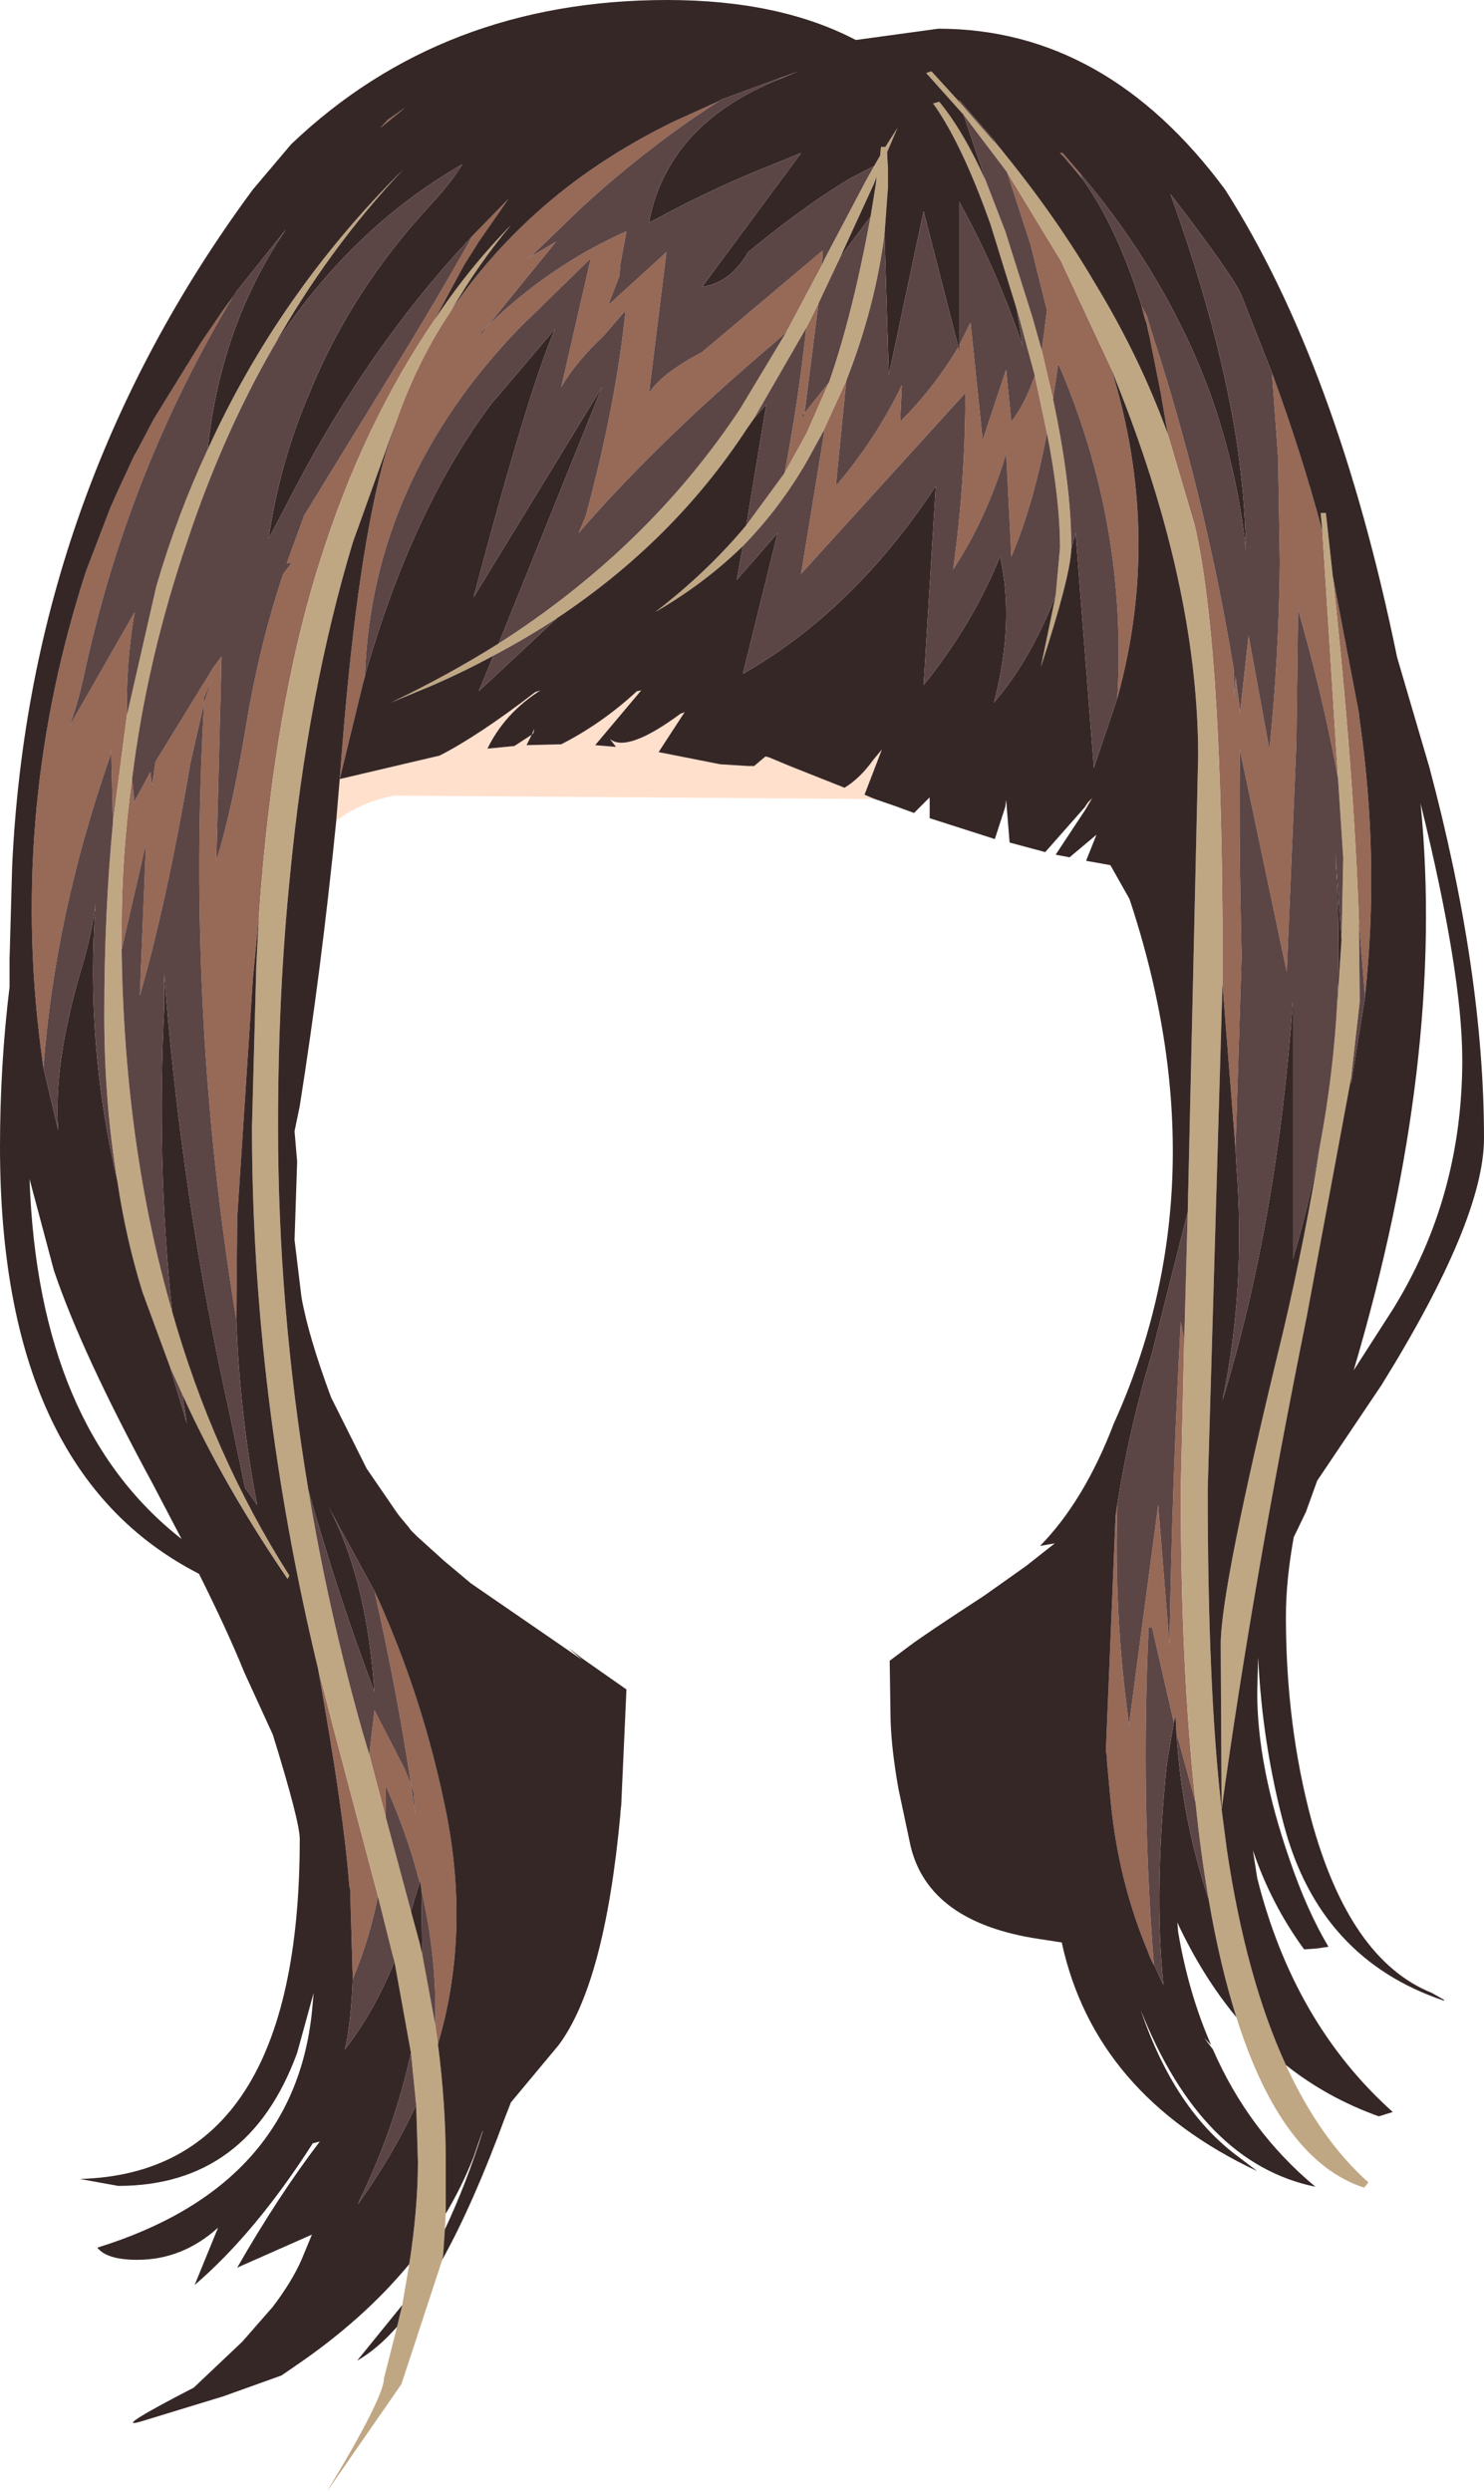
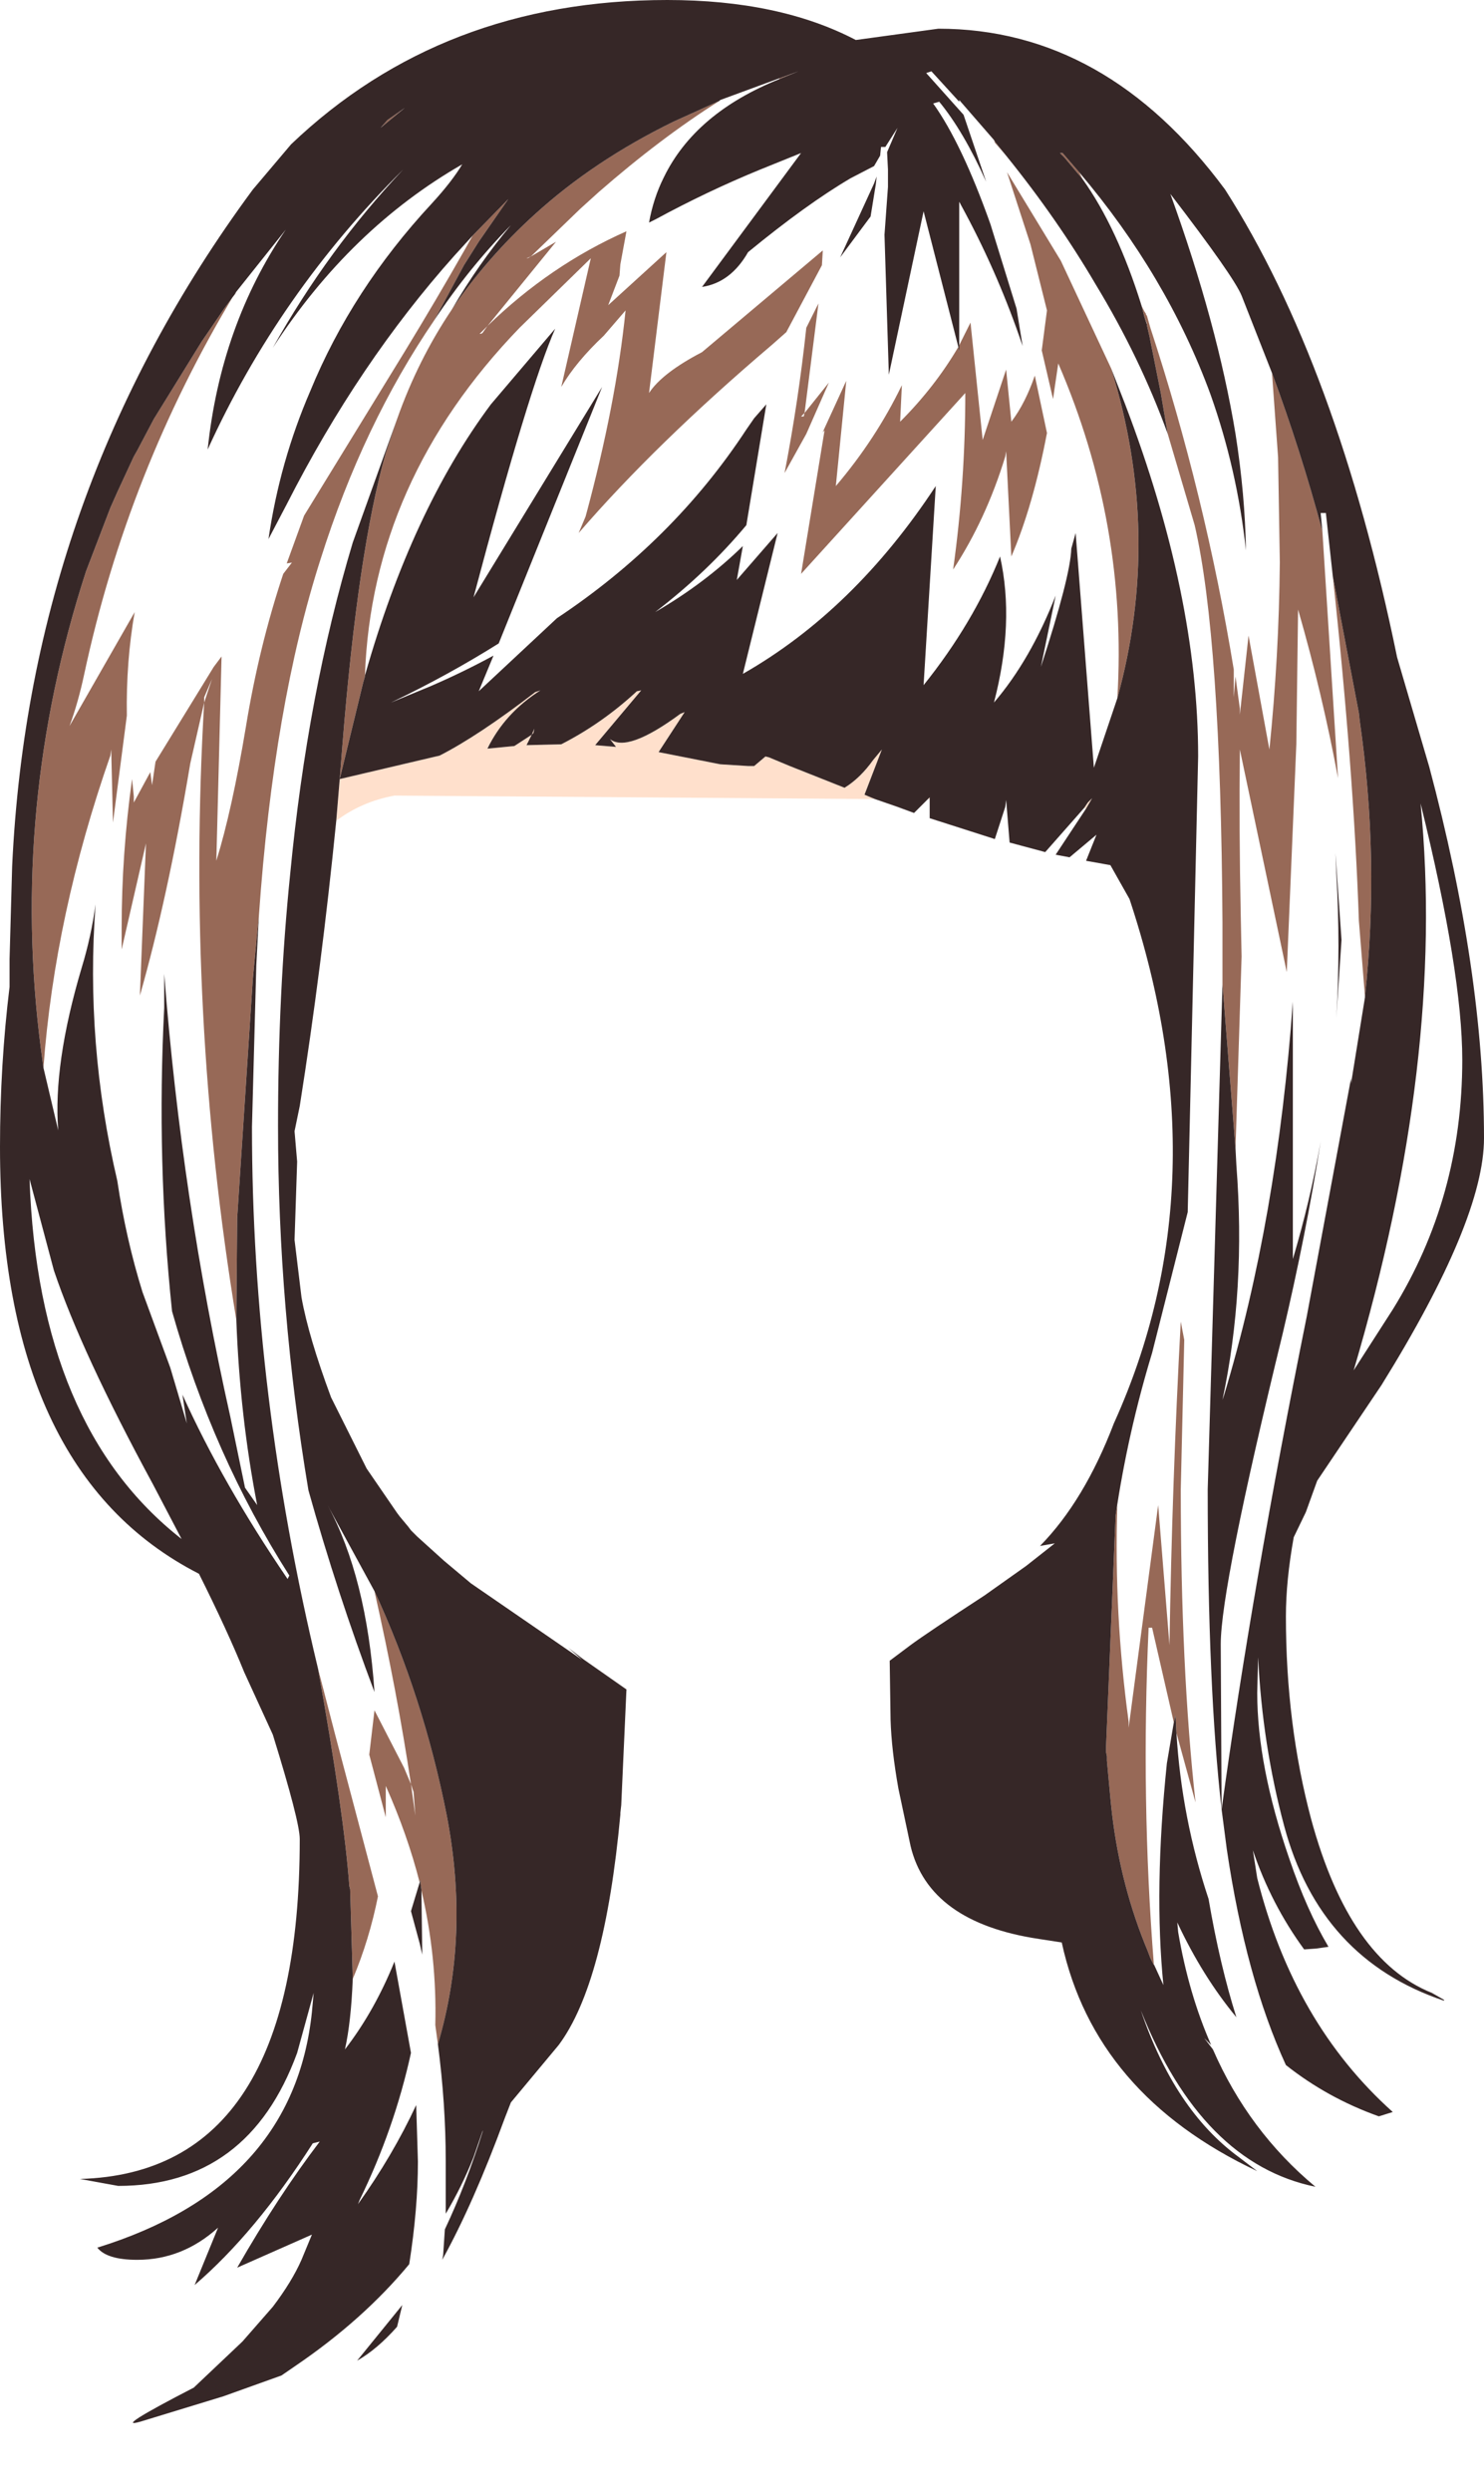
<svg xmlns="http://www.w3.org/2000/svg" height="143.3px" width="85.4px">
  <g transform="matrix(1.0, 0.0, 0.0, 1.0, 42.7, 71.65)">
    <path d="M-23.35 -24.45 L-23.15 -26.85 -17.4 -28.2 Q-15.15 -29.35 -11.9 -31.85 L-11.6 -31.95 Q-13.65 -30.65 -14.65 -28.6 L-13.1 -28.75 -12.1 -29.4 -11.95 -29.75 -12.0 -29.5 -12.1 -29.4 -12.4 -28.8 -10.4 -28.85 Q-8.05 -30.05 -6.05 -31.9 L-5.8 -31.95 -8.45 -28.8 -7.25 -28.7 -7.6 -29.15 Q-6.6 -28.35 -3.55 -30.6 L-3.3 -30.7 -4.8 -28.4 -1.25 -27.7 0.35 -27.6 0.7 -27.6 1.35 -28.15 1.55 -28.1 2.75 -27.6 5.9 -26.35 Q6.8 -26.9 7.55 -27.95 L8.05 -28.55 7.05 -25.95 7.65 -25.7 -20.0 -25.9 Q-21.9 -25.55 -23.35 -24.45 M10.7 -25.7 L10.8 -25.8 10.8 -25.7 10.7 -25.7 M19.7 -25.2 L19.9 -25.5 20.15 -25.75 19.8 -25.15 19.7 -25.2" fill="#ffe0cc" fill-rule="evenodd" stroke="none" />
    <path d="M19.6 -61.35 L18.55 -62.6 18.4 -62.75 18.3 -62.85 18.45 -62.85 19.4 -61.75 19.6 -61.35 M30.5 -50.2 Q32.15 -45.75 33.4 -41.1 L34.3 -26.9 Q33.4 -31.75 32.0 -36.6 L31.9 -28.85 31.35 -15.75 28.65 -28.55 Q28.6 -23.85 28.7 -19.1 L28.75 -16.65 28.4 -5.6 27.65 -15.05 27.65 -16.15 27.65 -18.6 Q27.55 -35.0 26.05 -41.45 L24.5 -46.7 24.1 -49.05 23.45 -52.3 23.3 -52.95 23.3 -53.0 23.3 -53.05 23.15 -53.45 23.0 -54.05 23.15 -53.75 23.25 -53.6 23.25 -53.55 23.3 -53.5 23.5 -52.8 Q26.65 -43.2 28.3 -33.15 L28.3 -31.9 28.3 -31.55 28.4 -32.75 28.65 -30.9 28.65 -30.55 29.15 -35.1 30.35 -28.55 Q30.9 -33.9 30.95 -39.3 L30.85 -45.35 30.5 -50.2 M34.0 -38.5 L35.5 -30.65 35.55 -30.2 Q36.7 -22.2 35.85 -14.35 L35.5 -18.7 Q35.2 -27.4 34.0 -38.5 M-22.4 42.15 L-22.55 37.0 -22.6 36.8 Q-22.9 32.65 -24.4 24.3 L-23.4 28.15 -20.95 37.4 Q-21.45 39.9 -22.4 42.15 M-27.8 -19.0 L-28.15 -15.35 -29.05 -1.6 -29.1 4.25 Q-32.0 -13.35 -30.95 -31.25 L-30.5 -32.6 -30.95 -31.55 -30.95 -31.25 -31.75 -27.75 Q-33.05 -20.0 -34.65 -14.4 L-34.3 -23.15 -35.7 -17.05 -35.7 -18.25 Q-35.7 -22.55 -35.1 -26.85 L-35.0 -25.85 -35.0 -25.5 -34.05 -27.25 -33.95 -26.5 -33.75 -27.85 -30.4 -33.3 -29.95 -33.9 -30.25 -22.15 Q-29.35 -25.05 -28.55 -29.85 -27.8 -34.45 -26.4 -38.65 L-25.9 -39.3 -26.2 -39.25 -25.2 -42.0 -19.4 -51.45 Q-17.6 -54.4 -15.95 -57.3 L-15.5 -58.1 -13.45 -60.2 -15.15 -57.75 -16.0 -56.4 -17.7 -53.25 Q-21.8 -47.25 -24.25 -39.5 -26.95 -31.1 -27.8 -19.0 M-40.2 -10.25 L-40.35 -11.35 Q-42.15 -25.25 -37.75 -38.8 L-36.35 -42.45 -35.95 -43.35 -35.0 -45.4 -34.8 -45.75 -33.85 -47.55 -31.1 -52.0 -29.8 -53.9 -29.1 -54.85 -29.2 -54.75 Q-35.35 -44.55 -37.85 -32.9 -38.2 -31.25 -38.7 -29.9 L-34.95 -36.45 Q-35.45 -33.6 -35.4 -30.5 L-36.2 -24.35 -36.3 -28.55 -36.35 -28.2 Q-39.55 -19.05 -40.2 -10.25 M-16.7 -53.85 Q-14.7 -56.8 -11.95 -59.3 -8.55 -62.4 -3.95 -64.65 L-1.3 -65.85 Q-4.7 -63.7 -8.25 -60.6 L-9.3 -59.65 -12.15 -56.9 -10.7 -57.75 -14.65 -52.9 Q-11.05 -56.4 -6.65 -58.35 L-7.0 -56.45 -7.05 -55.8 -7.7 -54.1 -4.35 -57.15 -5.35 -49.05 Q-4.6 -50.2 -2.3 -51.4 L4.65 -57.25 4.6 -56.4 2.55 -52.55 1.7 -51.8 Q-4.95 -46.15 -9.4 -41.0 L-9.0 -41.95 Q-7.25 -48.4 -6.7 -53.8 L-7.95 -52.35 Q-9.55 -50.85 -10.4 -49.4 L-8.7 -56.8 -12.8 -52.8 Q-21.3 -44.0 -21.7 -32.8 L-21.7 -32.75 -21.8 -32.4 -23.15 -26.85 -23.0 -28.75 Q-22.1 -40.0 -20.5 -45.6 L-19.85 -47.55 Q-18.65 -50.95 -16.7 -53.85 M2.15 -67.15 L3.25 -67.55 2.15 -67.1 2.15 -67.15 M12.45 -51.7 L12.5 -51.4 12.5 -51.8 13.15 -53.1 13.85 -46.35 15.2 -50.4 15.5 -47.4 Q16.3 -48.45 16.85 -50.05 L17.55 -46.75 Q16.75 -42.55 15.5 -39.65 L15.2 -45.7 15.15 -45.4 Q14.05 -41.8 12.15 -38.9 12.85 -43.9 12.85 -49.05 L3.4 -38.65 4.75 -46.9 4.65 -46.8 4.6 -46.7 6.0 -49.75 5.4 -43.7 Q7.7 -46.4 9.2 -49.5 L9.1 -47.4 Q11.1 -49.4 12.45 -51.7 M14.5 -63.6 L14.6 -63.45 15.2 -62.7 14.55 -63.45 14.5 -63.6 M17.25 -51.5 L17.55 -53.8 16.6 -57.6 15.25 -61.75 18.35 -56.65 21.25 -50.45 Q24.2 -40.9 21.6 -31.5 22.2 -41.5 18.2 -50.75 L18.0 -49.4 17.9 -48.7 17.25 -51.5 M-20.8 -64.3 L-20.4 -64.75 -19.4 -65.45 -20.8 -64.3 M5.0 -49.65 L3.7 -46.7 2.45 -44.45 Q3.25 -48.6 3.7 -52.8 L4.4 -54.2 3.6 -47.9 5.0 -49.65 M3.6 -47.9 L3.4 -47.7 3.55 -47.7 3.6 -47.9 M-12.2 -56.9 L-12.15 -56.9 -12.4 -56.8 Q-12.25 -56.8 -12.2 -56.9 M-14.9 -52.55 L-14.65 -52.9 -15.1 -52.45 Q-14.95 -52.45 -14.9 -52.55 M-21.15 19.85 Q-18.35 25.9 -17.0 32.7 -15.65 39.65 -17.5 45.9 L-17.65 44.8 Q-17.55 40.9 -18.45 37.05 L-18.45 37.0 -18.5 36.65 -18.5 36.45 -18.55 36.6 Q-19.25 33.85 -20.5 31.05 L-20.5 31.4 -20.5 32.85 -21.45 29.25 -21.15 26.7 -19.45 30.0 -19.05 30.95 -18.8 32.75 -18.9 31.4 -19.05 30.95 Q-19.85 25.6 -21.15 19.85 M25.0 28.0 L24.95 27.0 24.85 27.4 23.6 21.95 23.4 21.95 Q22.95 31.8 23.7 41.3 L23.7 41.35 23.5 40.95 23.35 40.55 Q21.8 36.85 21.3 32.7 L21.25 32.25 21.2 31.75 21.0 29.6 21.0 29.35 20.95 29.1 20.95 28.8 21.5 15.5 21.6 14.9 Q21.4 21.15 22.25 27.35 L22.25 27.7 23.95 14.9 24.6 22.95 Q24.75 13.55 25.25 4.35 L25.45 5.4 25.25 14.0 Q25.25 24.3 26.1 32.0 L25.0 28.0 M27.65 8.85 L27.75 8.55 27.65 8.85" fill="#976957" fill-rule="evenodd" stroke="none" />
-     <path d="M33.4 -41.1 L33.3 -42.15 33.6 -42.15 34.0 -38.5 Q35.2 -27.4 35.5 -18.7 L35.55 -14.05 35.05 -9.65 32.5 4.05 Q29.35 19.65 27.6 32.4 L27.9 34.7 Q29.0 42.1 31.3 47.1 33.25 51.35 36.05 53.85 L35.8 54.15 Q31.05 52.6 28.45 44.35 27.5 41.35 26.85 37.55 26.4 34.95 26.1 32.0 25.25 24.3 25.25 14.0 L25.45 5.4 25.65 -1.95 26.25 -28.15 Q26.25 -37.4 22.05 -48.4 L21.25 -50.45 18.35 -56.65 15.25 -61.75 12.75 -65.05 10.6 -67.45 10.9 -67.55 12.5 -65.8 14.55 -63.45 15.2 -62.7 Q18.15 -59.05 20.35 -55.3 22.9 -51.1 24.5 -46.7 L26.05 -41.45 Q27.55 -35.0 27.65 -18.6 L27.65 -16.15 27.65 -15.05 26.8 14.0 Q26.8 25.45 27.6 32.4 L27.55 22.9 Q27.55 19.65 31.1 5.1 32.45 -0.6 33.3 -6.0 33.95 -9.5 34.2 -13.1 L34.5 -17.6 34.6 -22.3 34.3 -26.9 33.4 -41.1 M-19.15 58.55 Q-18.65 55.35 -18.65 52.65 L-18.75 49.4 -19.05 46.4 -20.0 41.15 -20.15 40.6 -20.95 37.4 -23.4 28.15 -24.4 24.3 Q-28.2 8.5 -28.2 -6.85 L-27.95 -16.15 -27.8 -19.0 Q-26.95 -31.1 -24.25 -39.5 -21.8 -47.25 -17.7 -53.25 -15.75 -56.2 -13.3 -58.7 L-13.25 -58.75 -13.3 -58.7 Q-15.15 -56.5 -16.7 -53.85 -18.65 -50.95 -19.85 -47.55 L-22.4 -40.45 Q-25.0 -31.8 -26.0 -21.4 -26.7 -14.55 -26.7 -6.9 -26.7 3.6 -24.95 14.05 -23.8 21.0 -21.85 27.9 L-21.45 29.25 -20.5 32.85 -19.05 38.25 -18.55 40.1 -18.4 40.75 -17.65 44.8 -17.5 45.9 Q-17.05 49.35 -17.05 52.6 L-17.05 55.65 -17.1 56.55 -17.2 58.05 -17.25 58.3 -19.6 65.45 -23.9 71.65 Q-20.6 66.2 -20.6 65.1 L-19.85 62.15 -19.55 60.9 -19.15 58.55 M-32.8 3.75 Q-30.45 12.05 -26.05 18.95 L-26.15 19.15 Q-29.9 13.65 -32.2 8.55 L-32.9 7.0 -34.5 2.65 Q-35.45 -0.4 -35.95 -3.75 -36.7 -8.25 -36.7 -13.3 -36.7 -19.15 -36.2 -24.35 L-35.4 -30.5 -33.7 -37.95 Q-32.5 -42.05 -30.75 -45.8 -26.65 -54.8 -19.5 -61.9 -23.8 -57.35 -27.0 -51.65 -29.9 -46.6 -31.9 -40.6 -34.25 -33.75 -35.1 -26.85 -35.7 -22.55 -35.7 -18.25 L-35.7 -17.05 Q-35.55 -5.75 -32.8 3.75 M7.6 -62.1 L7.95 -62.7 8.0 -63.2 8.25 -63.2 8.95 -64.3 8.35 -62.9 8.4 -61.9 8.4 -60.9 8.2 -58.15 Q7.65 -53.95 6.0 -49.75 L4.6 -46.7 3.75 -45.15 Q2.2 -42.45 0.05 -40.25 -2.15 -38.1 -5.0 -36.45 -2.0 -38.75 0.25 -41.45 L2.45 -44.45 3.7 -46.7 5.0 -49.65 Q6.35 -53.5 7.4 -59.2 L7.7 -61.05 7.75 -61.5 7.6 -61.1 5.65 -56.85 4.4 -54.2 3.7 -52.8 0.7 -47.6 0.25 -46.95 Q-3.95 -40.55 -10.65 -36.1 -12.4 -34.95 -14.3 -33.95 -16.05 -33.0 -17.9 -32.2 L-20.2 -31.25 Q-16.95 -32.8 -14.0 -34.65 -5.4 -40.15 -0.1 -48.15 L2.55 -52.55 4.6 -56.4 4.75 -56.75 7.1 -61.2 7.6 -62.1 M15.8 -53.9 L14.3 -58.75 Q12.65 -63.4 11.0 -65.7 L11.35 -65.8 Q12.75 -64.1 14.05 -61.2 L15.15 -58.35 16.7 -53.45 17.25 -51.5 17.9 -48.7 Q18.95 -43.75 18.95 -40.25 L18.95 -40.1 Q18.9 -38.5 17.2 -33.3 L18.05 -37.4 18.3 -40.15 Q18.3 -42.95 17.55 -46.75 L16.85 -50.05 15.85 -53.75 15.8 -53.9" fill="#c0a783" fill-rule="evenodd" stroke="none" />
    <path d="M19.4 -61.75 L18.45 -62.85 18.3 -62.85 18.4 -62.75 18.55 -62.6 19.6 -61.35 Q21.6 -58.55 23.0 -54.05 L23.15 -53.45 23.3 -53.0 23.3 -52.95 23.45 -52.3 24.1 -49.05 24.5 -46.7 Q22.9 -51.1 20.35 -55.3 18.15 -59.05 15.2 -62.7 L14.6 -63.45 14.5 -63.6 12.5 -65.9 12.5 -65.8 10.9 -67.55 10.6 -67.45 12.75 -65.05 14.05 -61.2 Q12.75 -64.1 11.35 -65.8 L11.0 -65.7 Q12.65 -63.4 14.3 -58.75 L15.8 -53.9 16.15 -51.75 Q14.8 -55.75 12.85 -59.4 L12.5 -60.05 12.5 -51.8 12.5 -51.4 12.45 -51.7 10.45 -59.5 8.45 -50.1 8.2 -58.15 8.4 -60.9 8.4 -61.9 8.35 -62.9 8.95 -64.3 8.25 -63.2 8.0 -63.2 7.95 -62.7 7.6 -62.1 6.25 -61.4 Q3.7 -59.9 0.35 -57.15 -0.65 -55.4 -2.3 -55.15 L3.4 -62.85 1.05 -61.9 Q-2.0 -60.65 -4.95 -59.05 L-5.35 -58.85 Q-5.1 -60.25 -4.5 -61.45 -2.7 -65.15 2.15 -67.1 L3.25 -67.55 2.15 -67.15 -1.25 -65.9 -1.3 -65.85 -3.95 -64.65 Q-8.55 -62.4 -11.95 -59.3 -14.7 -56.8 -16.7 -53.85 -15.15 -56.5 -13.3 -58.7 L-13.25 -58.75 -13.3 -58.7 Q-15.75 -56.2 -17.7 -53.25 L-16.0 -56.4 -15.15 -57.75 -13.45 -60.2 -15.5 -58.1 -16.55 -56.95 Q-22.05 -50.8 -26.2 -42.65 L-27.25 -40.65 Q-26.6 -45.1 -24.85 -49.15 -22.45 -55.0 -17.85 -59.95 -16.7 -61.2 -16.1 -62.2 -22.55 -58.5 -27.0 -51.65 -23.8 -57.35 -19.5 -61.9 -26.65 -54.8 -30.75 -45.8 -30.0 -52.95 -26.25 -58.45 L-29.2 -54.75 -29.1 -54.85 -29.8 -53.9 -31.1 -52.0 -33.85 -47.55 -34.8 -45.75 -35.0 -45.4 -35.95 -43.35 -36.35 -42.45 -37.75 -38.8 Q-42.15 -25.25 -40.35 -11.35 L-40.2 -10.25 -39.35 -6.65 Q-39.65 -10.45 -38.0 -16.0 -37.45 -17.8 -37.2 -19.65 -37.8 -11.65 -35.95 -3.75 -35.45 -0.4 -34.5 2.65 L-32.9 7.0 -31.95 10.2 -32.2 8.55 Q-29.9 13.65 -26.15 19.15 L-26.05 18.95 Q-30.45 12.05 -32.8 3.75 -33.7 -4.85 -33.25 -13.7 L-33.25 -15.65 Q-32.25 -2.7 -29.45 9.8 L-28.6 13.9 -27.9 14.9 Q-28.9 9.75 -29.1 4.25 L-29.05 -1.6 -28.15 -15.35 -27.8 -19.0 -27.95 -16.15 -28.2 -6.85 Q-28.2 8.5 -24.4 24.3 -22.9 32.65 -22.6 36.8 L-22.55 37.0 -22.4 42.15 Q-22.5 44.65 -22.85 46.2 -21.15 44.0 -20.0 41.15 L-19.05 46.4 Q-20.0 50.75 -22.0 54.85 L-22.1 55.1 Q-20.1 52.3 -18.75 49.4 L-18.65 52.65 Q-18.65 55.35 -19.15 58.55 -21.8 61.75 -25.7 64.4 L-26.5 64.95 -29.85 66.15 -34.6 67.6 Q-36.3 68.1 -31.55 65.65 L-28.75 63.0 -27.0 61.0 Q-25.9 59.55 -25.35 58.3 L-24.75 56.85 -29.05 58.75 Q-26.7 54.65 -24.3 51.5 L-24.7 51.6 Q-28.0 56.75 -31.5 59.75 L-30.15 56.45 Q-32.2 58.3 -34.8 58.3 -36.55 58.3 -37.1 57.6 -25.8 54.1 -24.75 44.05 L-24.65 42.95 -25.6 46.4 Q-28.4 54.05 -35.9 54.05 L-38.1 53.65 Q-25.45 53.3 -25.45 34.1 -25.45 33.1 -27.0 28.1 L-28.65 24.5 Q-29.6 22.15 -31.25 18.85 -42.7 13.0 -42.7 -5.7 -42.7 -10.4 -42.15 -14.9 L-42.15 -15.2 -42.15 -16.5 -42.0 -21.85 Q-41.0 -43.35 -28.15 -60.75 L-25.95 -63.35 Q-17.25 -71.65 -4.3 -71.65 2.15 -71.65 6.55 -69.35 L11.3 -70.0 Q20.95 -70.0 27.8 -60.75 34.25 -50.65 37.7 -33.85 L39.55 -27.55 Q42.7 -15.75 42.7 -6.2 42.7 -1.5 36.8 8.0 L33.1 13.5 32.45 15.3 31.75 16.75 Q31.3 19.25 31.3 21.3 31.3 27.5 32.75 32.95 34.95 41.05 39.7 42.95 L40.4 43.35 40.4 43.4 Q33.25 41.0 31.2 33.35 29.95 28.7 29.7 23.65 L29.65 25.7 Q29.65 29.9 31.5 35.25 32.5 38.2 33.75 40.3 L33.05 40.4 32.35 40.45 Q30.45 37.85 29.4 34.75 L29.65 36.35 Q31.75 44.7 37.45 49.8 L36.65 50.05 Q33.7 49.0 31.3 47.1 29.0 42.1 27.9 34.7 L27.6 32.4 Q29.35 19.65 32.5 4.05 L35.05 -9.65 35.05 -9.35 35.85 -14.3 35.85 -14.35 Q36.7 -22.2 35.55 -30.2 L35.5 -30.65 34.0 -38.5 33.6 -42.15 33.3 -42.15 33.4 -41.1 Q32.15 -45.75 30.5 -50.2 L28.75 -54.65 Q28.3 -55.75 24.65 -60.5 27.35 -53.05 28.4 -46.7 28.95 -43.2 29.0 -40.0 28.5 -44.65 26.95 -49.0 24.45 -55.8 19.4 -61.75 M21.6 -31.5 Q24.2 -40.9 21.25 -50.45 L22.05 -48.4 Q26.25 -37.4 26.25 -28.15 L25.65 -1.95 23.6 6.15 Q22.2 10.75 21.5 15.5 L20.95 28.8 20.95 29.1 21.0 29.35 21.0 29.6 21.2 31.75 21.25 32.25 21.3 32.7 Q21.8 36.85 23.35 40.55 L23.5 40.95 23.7 41.35 23.7 41.3 24.25 42.5 Q23.7 37.0 24.45 29.75 L24.85 27.4 24.95 27.0 25.0 28.0 Q25.3 32.9 26.85 37.55 27.5 41.35 28.45 44.35 26.5 42.0 25.05 38.9 L25.1 39.45 Q25.7 43.0 27.0 45.95 L26.6 45.55 27.1 46.2 Q29.15 50.9 33.0 54.1 26.45 52.75 22.95 43.95 24.9 49.7 28.6 52.4 L29.65 53.2 Q20.3 48.8 18.4 40.05 L17.1 39.85 Q10.75 38.9 9.7 34.5 L9.0 31.2 Q8.6 28.95 8.55 27.25 L8.5 23.85 9.7 22.95 Q10.65 22.25 13.95 20.1 L16.35 18.4 18.0 17.1 17.15 17.25 Q19.7 14.65 21.4 10.2 27.7 -3.7 22.3 -19.95 L21.2 -21.9 19.8 -22.15 20.4 -23.65 18.85 -22.35 18.05 -22.5 19.8 -25.15 20.15 -25.75 19.9 -25.5 19.7 -25.2 17.45 -22.65 15.4 -23.2 15.2 -25.65 15.15 -25.25 14.55 -23.4 10.8 -24.6 10.8 -25.7 10.8 -25.8 10.7 -25.7 9.9 -24.9 8.95 -25.25 7.65 -25.7 7.05 -25.95 8.05 -28.55 7.55 -27.95 Q6.8 -26.9 5.9 -26.35 L2.75 -27.6 1.55 -28.1 1.35 -28.15 0.7 -27.6 0.35 -27.6 -1.25 -27.7 -4.8 -28.4 -3.3 -30.7 -3.55 -30.6 Q-6.6 -28.35 -7.6 -29.15 L-7.25 -28.7 -8.45 -28.8 -5.8 -31.95 -6.05 -31.9 Q-8.05 -30.05 -10.4 -28.85 L-12.4 -28.8 -12.1 -29.4 -12.0 -29.5 -11.95 -29.75 -12.1 -29.4 -13.1 -28.75 -14.65 -28.6 Q-13.65 -30.65 -11.6 -31.95 L-11.9 -31.85 Q-15.15 -29.35 -17.4 -28.2 L-23.15 -26.85 -23.35 -24.45 Q-24.2 -15.95 -25.45 -8.05 L-25.75 -6.6 -25.6 -4.85 -25.75 -0.35 -25.35 2.95 Q-24.95 5.2 -23.65 8.7 L-21.6 12.8 -19.85 15.35 -19.7 15.55 -19.2 16.15 -19.05 16.35 -18.7 16.7 -17.15 18.1 -15.6 19.4 -9.2 23.8 -10.0 23.1 -9.15 23.75 -6.65 25.5 -6.95 32.15 -7.0 32.6 -7.0 32.7 Q-7.9 42.4 -10.55 45.95 L-13.3 49.25 -13.65 50.15 Q-15.45 55.05 -17.25 58.3 L-17.2 58.05 -17.1 56.55 Q-15.85 53.9 -14.9 50.85 L-14.95 50.95 -15.45 52.4 Q-16.1 54.05 -17.05 55.65 L-17.05 52.6 Q-17.05 49.35 -17.5 45.9 -15.65 39.65 -17.0 32.7 -18.35 25.9 -21.15 19.85 L-23.85 14.9 Q-21.6 19.05 -21.15 25.65 -23.3 19.95 -24.95 14.05 -26.7 3.6 -26.7 -6.9 -26.7 -14.55 -26.0 -21.4 -25.0 -31.8 -22.4 -40.45 L-19.85 -47.55 -20.5 -45.6 Q-22.1 -40.0 -23.0 -28.75 L-23.15 -26.85 -21.8 -32.4 -21.7 -32.75 -21.7 -32.8 Q-19.0 -42.3 -14.45 -48.4 L-10.75 -52.75 Q-12.25 -49.35 -15.45 -37.3 L-8.05 -49.4 -14.0 -34.65 Q-16.95 -32.8 -20.2 -31.25 L-17.9 -32.2 Q-16.05 -33.0 -14.3 -33.95 L-15.15 -31.9 -10.65 -36.1 Q-3.95 -40.55 0.25 -46.95 L0.7 -47.6 1.4 -48.4 0.25 -41.45 Q-2.0 -38.75 -5.0 -36.45 -2.15 -38.1 0.05 -40.25 L-0.3 -38.3 2.05 -41.0 0.05 -32.9 Q6.45 -36.55 11.15 -43.7 L10.45 -32.25 Q13.3 -35.8 14.85 -39.65 15.7 -35.85 14.5 -31.25 16.6 -33.7 18.05 -37.4 L17.2 -33.3 Q18.9 -38.5 18.95 -40.1 L19.2 -41.0 20.25 -27.5 21.6 -31.5 M-20.8 -64.3 L-19.4 -65.45 -20.4 -64.75 -20.8 -64.3 M5.65 -56.85 L7.6 -61.1 7.75 -61.5 7.7 -61.05 7.4 -59.2 5.65 -56.85 M27.65 -15.05 L28.4 -5.6 28.45 -4.65 Q29.0 2.5 27.65 8.85 L27.75 8.55 Q30.8 -1.55 31.7 -14.05 L31.7 0.75 Q32.7 -2.6 33.3 -6.0 32.45 -0.6 31.1 5.1 27.55 19.65 27.55 22.9 L27.6 32.4 Q26.8 25.45 26.8 14.0 L27.65 -15.05 M34.2 -13.1 Q34.45 -17.2 34.2 -21.45 L34.15 -22.6 34.5 -17.6 34.2 -13.1 M39.05 -25.45 Q40.5 -10.75 35.2 7.15 L37.45 3.65 Q41.45 -2.8 41.45 -10.7 41.45 -15.7 39.05 -25.45 M-41.0 -3.85 Q-40.5 10.4 -32.25 16.85 L-33.9 13.7 Q-38.0 6.15 -39.6 1.4 L-41.0 -3.85 M-18.55 36.6 L-18.5 36.45 -18.5 36.65 -18.45 37.0 -18.45 37.05 -18.4 40.75 -18.55 40.1 -19.05 38.25 -18.55 36.6 M-19.55 60.9 L-19.85 62.15 Q-21.0 63.45 -22.15 64.1 L-19.55 60.9" fill="#362727" fill-rule="evenodd" stroke="none" />
-     <path d="M19.6 -61.35 L19.4 -61.75 Q24.45 -55.8 26.95 -49.0 28.5 -44.65 29.0 -40.0 28.95 -43.2 28.4 -46.7 27.35 -53.05 24.65 -60.5 28.3 -55.75 28.75 -54.65 L30.5 -50.2 30.85 -45.35 30.95 -39.3 Q30.9 -33.9 30.35 -28.55 L29.15 -35.1 28.65 -30.55 28.65 -30.9 28.4 -32.75 28.3 -31.55 28.3 -31.9 28.3 -33.15 Q26.65 -43.2 23.5 -52.8 L23.3 -53.5 23.25 -53.55 23.25 -53.6 23.15 -53.75 23.0 -54.05 Q21.6 -58.55 19.6 -61.35 M35.85 -14.35 L35.85 -14.3 35.05 -9.35 35.05 -9.65 35.55 -14.05 35.5 -18.7 35.85 -14.35 M-18.75 49.4 Q-20.1 52.3 -22.1 55.1 L-22.0 54.85 Q-20.0 50.75 -19.05 46.4 L-18.75 49.4 M-20.0 41.15 Q-21.15 44.0 -22.85 46.2 -22.5 44.65 -22.4 42.15 -21.45 39.9 -20.95 37.4 L-20.15 40.6 -20.0 41.15 M-29.1 4.25 Q-28.9 9.75 -27.9 14.9 L-28.6 13.9 -29.45 9.8 Q-32.25 -2.7 -33.25 -15.65 L-33.25 -13.7 Q-33.7 -4.85 -32.8 3.75 -35.55 -5.75 -35.7 -17.05 L-34.3 -23.15 -34.65 -14.4 Q-33.05 -20.0 -31.75 -27.75 L-30.95 -31.25 -30.95 -31.55 -30.5 -32.6 -30.95 -31.25 Q-32.0 -13.35 -29.1 4.25 M-32.2 8.55 L-31.95 10.2 -32.9 7.0 -32.2 8.55 M-35.95 -3.75 Q-37.8 -11.65 -37.2 -19.65 -37.45 -17.8 -38.0 -16.0 -39.65 -10.45 -39.35 -6.65 L-40.2 -10.25 Q-39.55 -19.05 -36.35 -28.2 L-36.3 -28.55 -36.2 -24.35 Q-36.7 -19.15 -36.7 -13.3 -36.7 -8.25 -35.95 -3.75 M-29.2 -54.75 L-26.25 -58.45 Q-30.0 -52.95 -30.75 -45.8 -32.5 -42.05 -33.7 -37.95 L-35.4 -30.5 Q-35.45 -33.6 -34.95 -36.45 L-38.7 -29.9 Q-38.2 -31.25 -37.85 -32.9 -35.35 -44.55 -29.2 -54.75 M-27.0 -51.65 Q-22.55 -58.5 -16.1 -62.2 -16.7 -61.2 -17.85 -59.95 -22.45 -55.0 -24.85 -49.15 -26.6 -45.1 -27.25 -40.65 L-26.2 -42.65 Q-22.05 -50.8 -16.55 -56.95 L-15.5 -58.1 -15.95 -57.3 Q-17.6 -54.4 -19.4 -51.45 L-25.2 -42.0 -26.2 -39.25 -25.9 -39.3 -26.4 -38.65 Q-27.8 -34.45 -28.55 -29.85 -29.35 -25.05 -30.25 -22.15 L-29.95 -33.9 -30.4 -33.3 -33.75 -27.85 -33.95 -26.5 -34.05 -27.25 -35.0 -25.5 -35.0 -25.85 -35.1 -26.85 Q-34.25 -33.75 -31.9 -40.6 -29.9 -46.6 -27.0 -51.65 M-1.3 -65.85 L-1.25 -65.9 2.15 -67.15 2.15 -67.1 Q-2.7 -65.15 -4.5 -61.45 -5.1 -60.25 -5.35 -58.85 L-4.95 -59.05 Q-2.0 -60.65 1.05 -61.9 L3.4 -62.85 -2.3 -55.15 Q-0.65 -55.4 0.35 -57.15 3.7 -59.9 6.25 -61.4 L7.6 -62.1 7.1 -61.2 4.75 -56.75 4.6 -56.4 4.65 -57.25 -2.3 -51.4 Q-4.6 -50.2 -5.35 -49.05 L-4.35 -57.15 -7.7 -54.1 -7.05 -55.8 -7.0 -56.45 -6.65 -58.35 Q-11.05 -56.4 -14.65 -52.9 L-10.7 -57.75 -12.15 -56.9 -9.3 -59.65 -8.25 -60.6 Q-4.7 -63.7 -1.3 -65.85 M8.2 -58.15 L8.45 -50.1 10.45 -59.5 12.45 -51.7 Q11.1 -49.4 9.1 -47.4 L9.2 -49.5 Q7.7 -46.4 5.4 -43.7 L6.0 -49.75 Q7.65 -53.95 8.2 -58.15 M12.5 -51.8 L12.5 -60.05 12.85 -59.4 Q14.8 -55.75 16.15 -51.75 L15.8 -53.9 15.85 -53.75 16.85 -50.05 Q16.3 -48.45 15.5 -47.4 L15.2 -50.4 13.85 -46.35 13.15 -53.1 12.5 -51.8 M14.05 -61.2 L12.75 -65.05 15.25 -61.75 16.6 -57.6 17.55 -53.8 17.25 -51.5 16.7 -53.45 15.15 -58.35 14.05 -61.2 M12.5 -65.8 L12.5 -65.9 14.5 -63.6 14.55 -63.45 12.5 -65.8 M23.3 -52.95 L23.3 -53.0 23.15 -53.45 23.3 -53.05 23.3 -53.0 23.3 -52.95 M17.9 -48.7 L18.0 -49.4 18.2 -50.75 Q22.2 -41.5 21.6 -31.5 L20.25 -27.5 19.2 -41.0 18.95 -40.1 18.95 -40.25 Q18.95 -43.75 17.9 -48.7 M5.65 -56.85 L7.4 -59.2 Q6.35 -53.5 5.0 -49.65 L3.6 -47.9 4.4 -54.2 5.65 -56.85 M2.45 -44.45 L0.25 -41.45 1.4 -48.4 0.7 -47.6 3.7 -52.8 Q3.25 -48.6 2.45 -44.45 M0.05 -40.25 Q2.2 -42.45 3.75 -45.15 L4.6 -46.7 4.65 -46.8 4.75 -46.9 3.4 -38.65 12.85 -49.05 Q12.85 -43.9 12.15 -38.9 14.05 -41.8 15.15 -45.4 L15.2 -45.7 15.5 -39.65 Q16.75 -42.55 17.55 -46.75 18.3 -42.95 18.3 -40.15 L18.05 -37.4 Q16.6 -33.7 14.5 -31.25 15.7 -35.85 14.85 -39.65 13.3 -35.8 10.45 -32.25 L11.15 -43.7 Q6.45 -36.55 0.05 -32.9 L2.05 -41.0 -0.3 -38.3 0.05 -40.25 M3.6 -47.9 L3.55 -47.7 3.4 -47.7 3.6 -47.9 M2.55 -52.55 L-0.1 -48.15 Q-5.4 -40.15 -14.0 -34.65 L-8.05 -49.4 -15.45 -37.3 Q-12.25 -49.35 -10.75 -52.75 L-14.45 -48.4 Q-19.0 -42.3 -21.7 -32.8 -21.3 -44.0 -12.8 -52.8 L-8.7 -56.8 -10.4 -49.4 Q-9.55 -50.85 -7.95 -52.35 L-6.7 -53.8 Q-7.25 -48.4 -9.0 -41.95 L-9.4 -41.0 Q-4.95 -46.15 1.7 -51.8 L2.55 -52.55 M-14.3 -33.95 Q-12.4 -34.95 -10.65 -36.1 L-15.15 -31.9 -14.3 -33.95 M-14.9 -52.55 Q-14.95 -52.45 -15.1 -52.45 L-14.65 -52.9 -14.9 -52.55 M-12.2 -56.9 Q-12.25 -56.8 -12.4 -56.8 L-12.15 -56.9 -12.2 -56.9 M-24.95 14.05 Q-23.3 19.95 -21.15 25.65 -21.6 19.05 -23.85 14.9 L-21.15 19.85 Q-19.85 25.6 -19.05 30.95 L-18.9 31.4 -18.8 32.75 -19.05 30.95 -19.45 30.0 -21.15 26.7 -21.45 29.25 -21.85 27.9 Q-23.8 21.0 -24.95 14.05 M26.85 37.55 Q25.3 32.9 25.0 28.0 L26.1 32.0 Q26.4 34.95 26.85 37.55 M24.85 27.4 L24.45 29.75 Q23.7 37.0 24.25 42.5 L23.7 41.3 Q22.95 31.8 23.4 21.95 L23.6 21.95 24.85 27.4 M21.5 15.5 Q22.2 10.75 23.6 6.15 L25.65 -1.95 25.45 5.4 25.25 4.35 Q24.75 13.55 24.6 22.95 L23.95 14.9 22.25 27.7 22.25 27.35 Q21.4 21.15 21.6 14.9 L21.5 15.5 M28.4 -5.6 L28.75 -16.65 28.7 -19.1 Q28.6 -23.85 28.65 -28.55 L31.35 -15.75 31.9 -28.85 32.0 -36.6 Q33.4 -31.75 34.3 -26.9 L34.6 -22.3 34.5 -17.6 34.15 -22.6 34.2 -21.45 Q34.45 -17.2 34.2 -13.1 33.95 -9.5 33.3 -6.0 32.7 -2.6 31.7 0.75 L31.7 -14.05 Q30.8 -1.55 27.75 8.55 L27.65 8.85 Q29.0 2.5 28.45 -4.65 L28.4 -5.6 M-20.5 32.85 L-20.5 31.4 -20.5 31.05 Q-19.25 33.85 -18.55 36.6 L-19.05 38.25 -20.5 32.85 M-18.45 37.05 Q-17.55 40.9 -17.65 44.8 L-18.4 40.75 -18.45 37.05" fill="#5c4545" fill-rule="evenodd" stroke="none" />
  </g>
</svg>